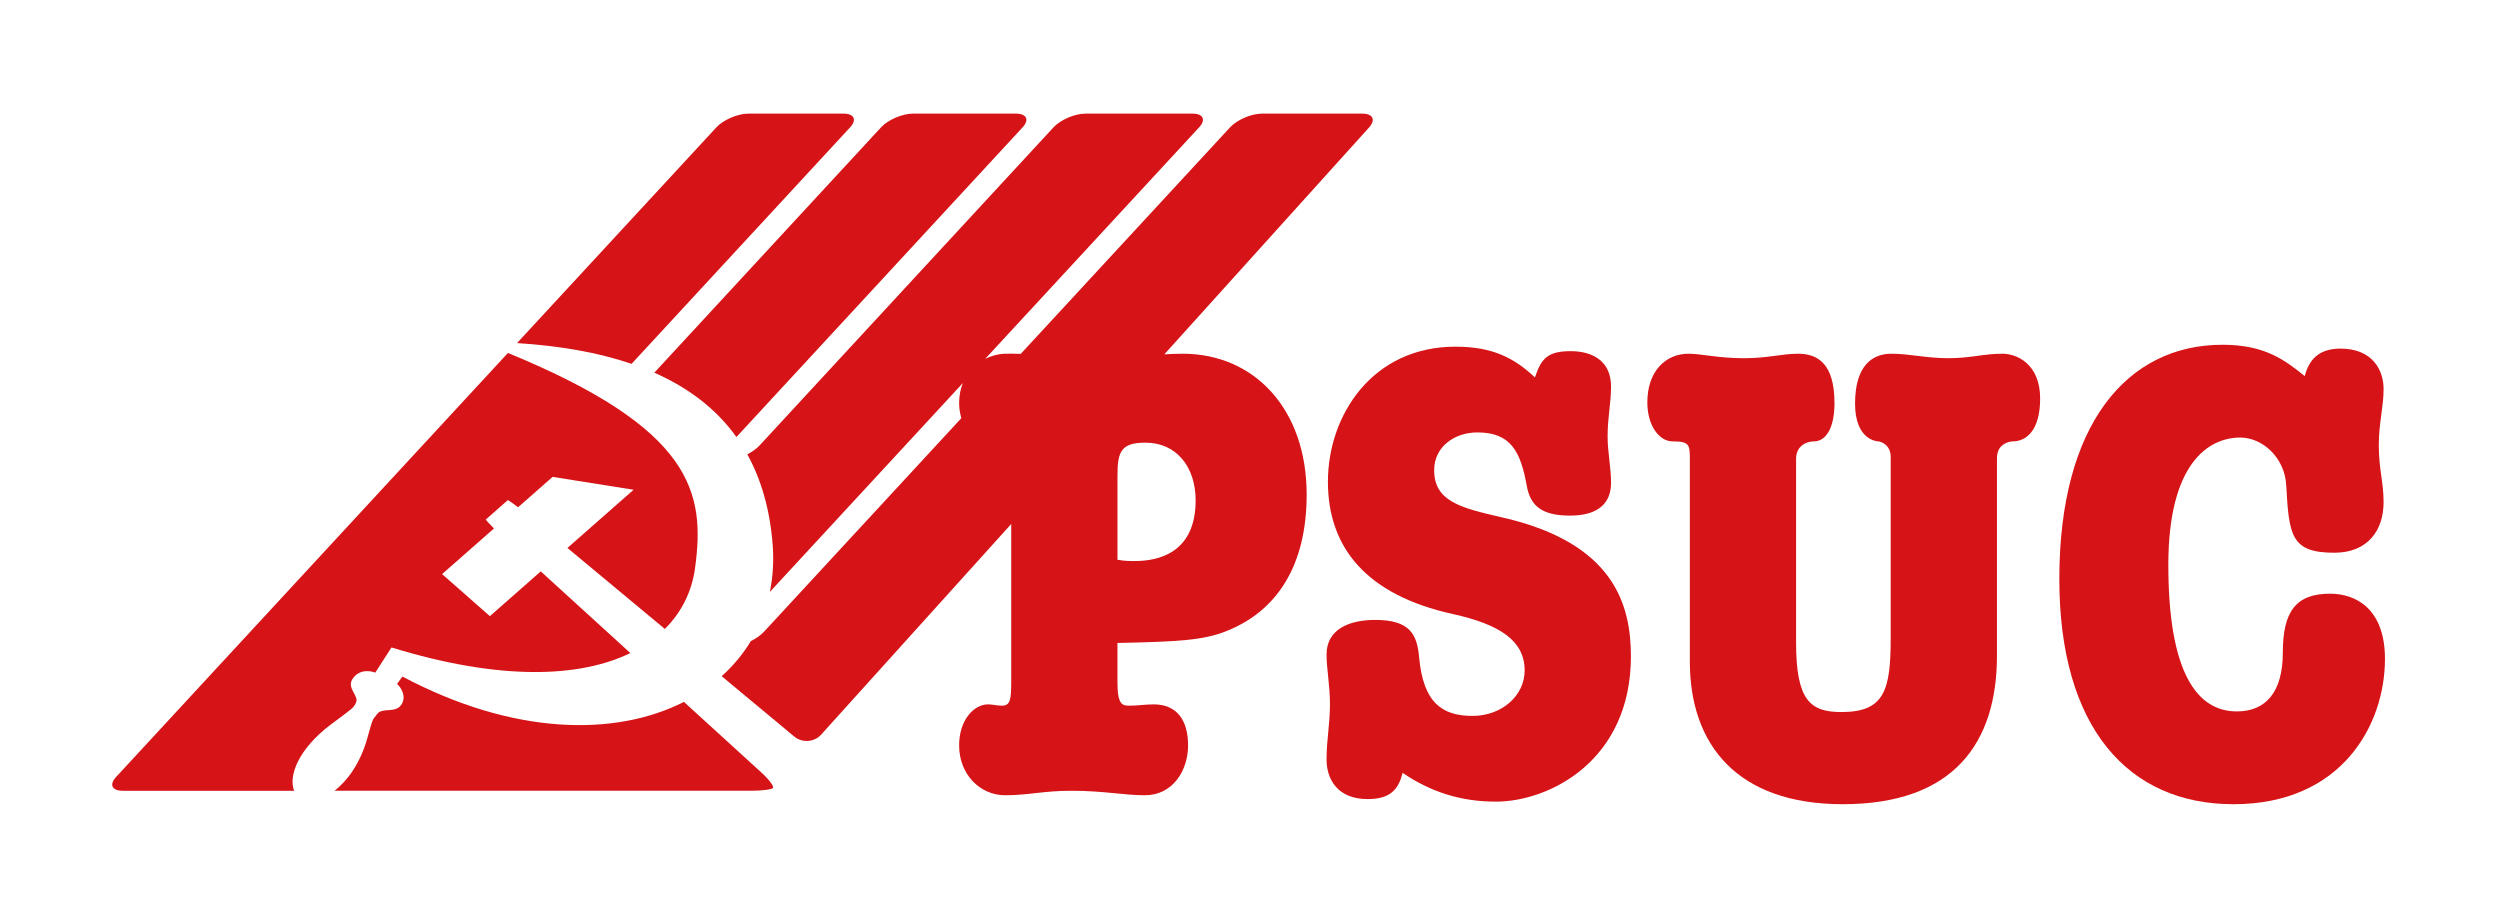
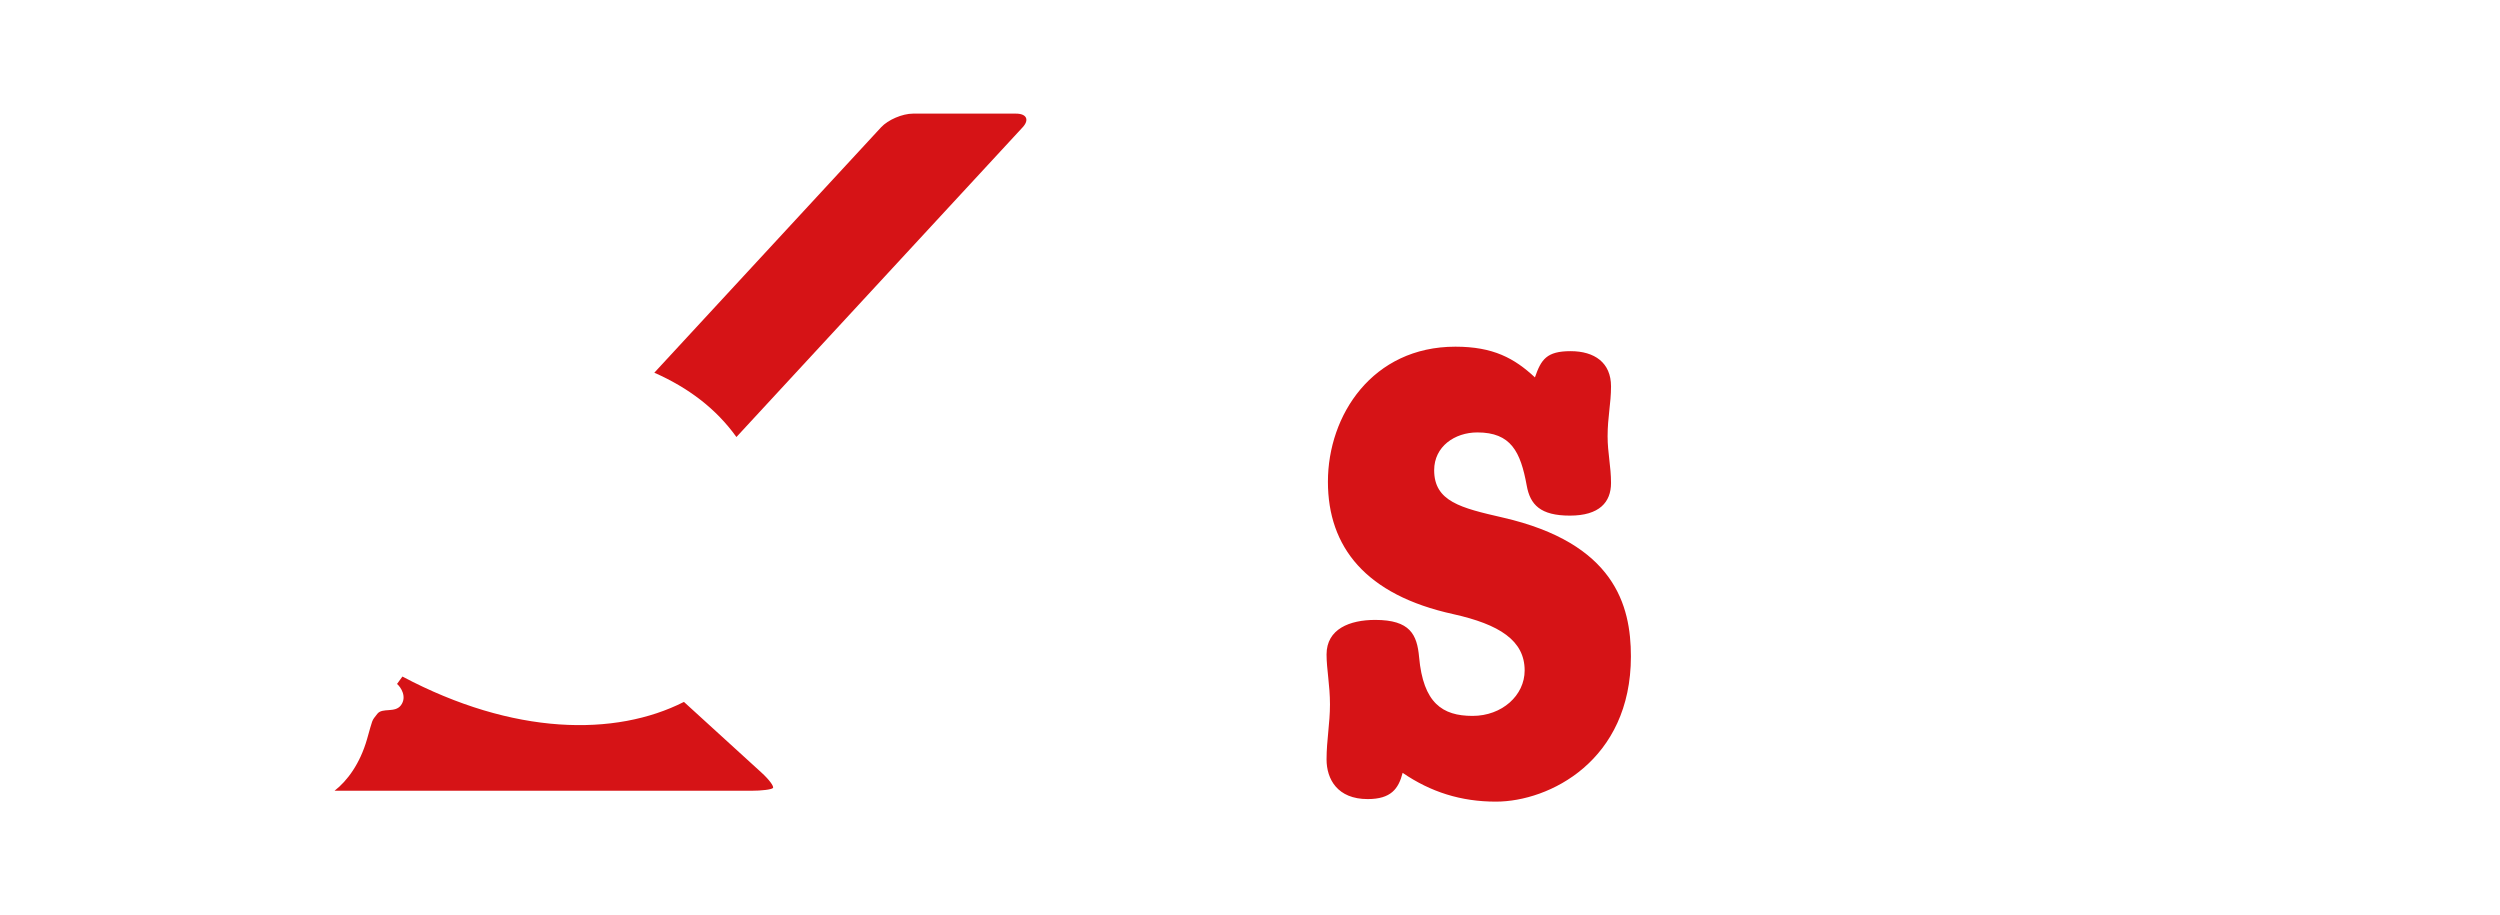
<svg xmlns="http://www.w3.org/2000/svg" version="1.1" id="Capa_1" x="0px" y="0px" width="275px" height="100.68px" viewBox="0 0 275 100.68" enable-background="new 0 0 275 100.68" xml:space="preserve">
  <g>
    <g>
-       <path fill="#D61316" d="M93.519,14.001c0.764-0.826,0.433-1.502-0.737-1.502H82.324c-1.17,0-2.751,0.676-3.515,1.502    L56.874,37.738c4.63,0.294,8.879,1.016,12.599,2.284L93.519,14.001z" />
      <path fill="#D61316" d="M81.006,48.073l31.486-34.072c0.764-0.826,0.432-1.502-0.738-1.502h-11.318    c-1.17,0-2.751,0.676-3.515,1.502L71.975,40.997C75.701,42.64,78.773,44.95,81.006,48.073z" />
      <path fill="#D61316" d="M75.234,77.21c-7.55,3.828-18.731,3.701-30.969-2.79l-0.592,0.814c0.414,0.341,1.123,1.414,0.429,2.346    c-0.655,0.88-2.036,0.228-2.596,0.939c-0.662,0.842-0.479,0.521-1.135,2.8c-0.773,2.687-2.163,4.572-3.573,5.665h45.826    c1.17,0,2.248-0.136,2.397-0.301s-0.413-0.925-1.249-1.688L75.234,77.21z" />
-       <path fill="#D61316" d="M130.086,38.909c-0.689,0-1.348,0.029-2.012,0.07l22.529-24.963c0.754-0.834,0.414-1.518-0.756-1.518    H138.83c-1.17,0-2.751,0.676-3.515,1.502l-23.034,24.926c-0.561-0.019-1.129-0.03-1.726-0.018    c-0.759,0.021-1.501,0.227-2.185,0.567l8.449-9.142c0.764-0.826,2.013-2.179,2.776-3.005l12.316-13.329    c0.764-0.826,0.433-1.502-0.737-1.502h-11.768c-1.17,0-2.75,0.676-3.514,1.502L83.572,48.978c-0.355,0.386-0.85,0.734-1.368,1.001    c1.513,2.741,2.479,6.009,2.787,9.894c0.146,1.833,0.027,3.581-0.304,5.233L105.91,42.14c-0.255,0.645-0.406,1.374-0.406,2.189    c0,0.517,0.08,1.099,0.241,1.671l-2.751,2.978c-0.764,0.827-2.014,2.179-2.777,3.006L84.061,69.467    c-0.379,0.41-0.912,0.782-1.467,1.054c-0.864,1.429-1.943,2.722-3.21,3.86l7.978,6.633c0.873,0.727,2.203,0.638,2.956-0.197    l20.917-23.178v17.168c0,2.183-0.076,2.816-1.057,2.816c-0.527,0-0.98-0.142-1.508-0.142c-1.508,0-3.166,1.689-3.166,4.505    c0,3.238,2.337,5.491,5.052,5.491c2.64,0,4.147-0.493,7.313-0.493c3.545,0,5.73,0.493,8.069,0.493    c3.091,0,4.751-2.745,4.751-5.491c0-2.815-1.283-4.505-3.771-4.505c-0.98,0-1.735,0.142-2.64,0.142c-0.754,0-1.357,0-1.357-2.534    v-4.364c6.635-0.141,9.501-0.281,12.064-1.338c5.43-2.182,8.748-7.108,8.748-14.992C143.734,45.033,138.003,38.909,130.086,38.909    z M124.808,61.715c-0.604,0-1.057,0-1.886-0.141v-9.221c0-2.675,0.377-3.66,3.092-3.66c3.393,0,5.506,2.674,5.506,6.335    C131.52,60.871,127.371,61.715,124.808,61.715z" />
      <path fill="#D61316" d="M165.299,56.929c-4.6-1.057-7.541-1.76-7.541-5.209c0-2.604,2.262-4.153,4.751-4.153    c3.694,0,4.751,2.112,5.43,5.843c0.376,2.111,1.507,3.308,4.749,3.308c3.244,0,4.525-1.478,4.525-3.59    c0-1.83-0.377-3.308-0.377-5.138c0-2.112,0.377-3.59,0.377-5.49c0-2.605-1.811-3.872-4.449-3.872s-3.242,0.915-3.922,2.886    c-2.262-2.112-4.599-3.379-8.746-3.379c-9.125,0-14.025,7.531-14.025,14.852c0,7.18,4.146,12.459,13.799,14.57    c5.052,1.127,7.842,2.887,7.842,6.194c0,2.745-2.487,4.998-5.73,4.998c-3.317,0-5.429-1.408-5.882-6.476    c-0.226-2.464-0.979-4.083-4.826-4.083c-2.79,0-5.353,0.985-5.353,3.801c0,1.619,0.376,3.379,0.376,5.49    c0,2.112-0.376,3.942-0.376,6.054c0,2.183,1.205,4.364,4.523,4.364c2.564,0,3.394-1.126,3.846-2.886    c3.092,2.111,6.41,3.167,10.256,3.167c5.881,0,14.854-4.505,14.854-15.978C179.398,66.572,177.59,59.745,165.299,56.929z" />
-       <path fill="#D61316" d="M220.27,38.909c-2.111,0-3.47,0.493-5.957,0.493c-2.414,0-4.299-0.493-6.26-0.493    c-2.187,0-3.996,1.408-3.996,5.491c0,3.941,2.337,4.152,2.564,4.152c0.226,0,1.356,0.353,1.356,1.689v19.92    c0,5.772-0.679,8.165-5.43,8.165c-3.468,0-4.977-1.337-4.977-7.672V50.453c0-1.337,1.056-1.9,1.96-1.9    c1.283,0,2.264-1.407,2.264-4.223c0-4.364-1.886-5.42-3.996-5.42c-1.811,0-3.319,0.493-5.959,0.493    c-2.865,0-4.674-0.493-6.107-0.493c-2.488,0-4.524,1.901-4.524,5.35c0,2.533,1.282,4.293,2.79,4.293    c1.811,0,1.885,0.353,1.885,1.9v22.313c0,9.15,5.204,15.697,16.816,15.697c12.291,0,16.967-6.828,16.967-16.33V50.382    c0-1.618,1.433-1.83,1.734-1.83c1.432,0,3.016-1.126,3.016-4.716C224.416,40.036,221.852,38.909,220.27,38.909z" />
-       <path fill="#D61316" d="M256.312,65.305c-3.771,0-5.202,1.971-5.202,6.476c0,4.364-1.885,6.476-5.053,6.476    c-4.373,0-7.541-4.223-7.541-16.119c0-11.121,4.373-14.007,7.918-14.007c2.414,0,4.901,2.182,5.053,5.279    c0.302,5.49,0.527,7.391,5.278,7.391c3.695,0,5.429-2.464,5.429-5.561c0-2.253-0.527-3.59-0.527-6.265    c0-2.464,0.527-4.153,0.527-6.194c0-1.971-1.131-4.435-4.75-4.435c-2.413,0-3.469,1.267-3.922,3.026    c-2.262-1.83-4.448-3.449-9.049-3.449c-10.48,0-17.947,8.728-17.947,25.762c0,16.4,7.617,24.777,19.154,24.777    c11.914,0,16.666-8.729,16.666-15.979C262.346,66.924,259.102,65.305,256.312,65.305z" />
-       <path fill="#D61316" d="M39.171,77.267c0.329-0.737-1.081-1.575-0.376-2.61c0.729-1.07,1.958-0.887,2.482-0.664l1.785-2.773    c12.066,3.711,20.77,3.293,26.277,0.617l-9.854-8.984l-5.599,4.924l-5.256-4.627l5.709-5.021c-0.455-0.449-0.807-0.827-0.901-0.98    c0,0,0,0,1.214-1.071c1.215-1.068,1.215-1.068,1.215-1.068c0.185,0.094,0.617,0.399,1.124,0.787l3.798-3.341l8.907,1.417    l-7.279,6.402l10.717,8.911c1.868-1.863,2.968-4.155,3.314-6.65c1.155-8.348-0.194-15.34-20.576-23.71L12.756,85.482    c-0.764,0.827-0.432,1.503,0.738,1.503h18.861c-0.631-1.586,0.387-4.549,4.078-7.323C38.746,77.924,38.878,77.921,39.171,77.267z" />
    </g>
  </g>
</svg>